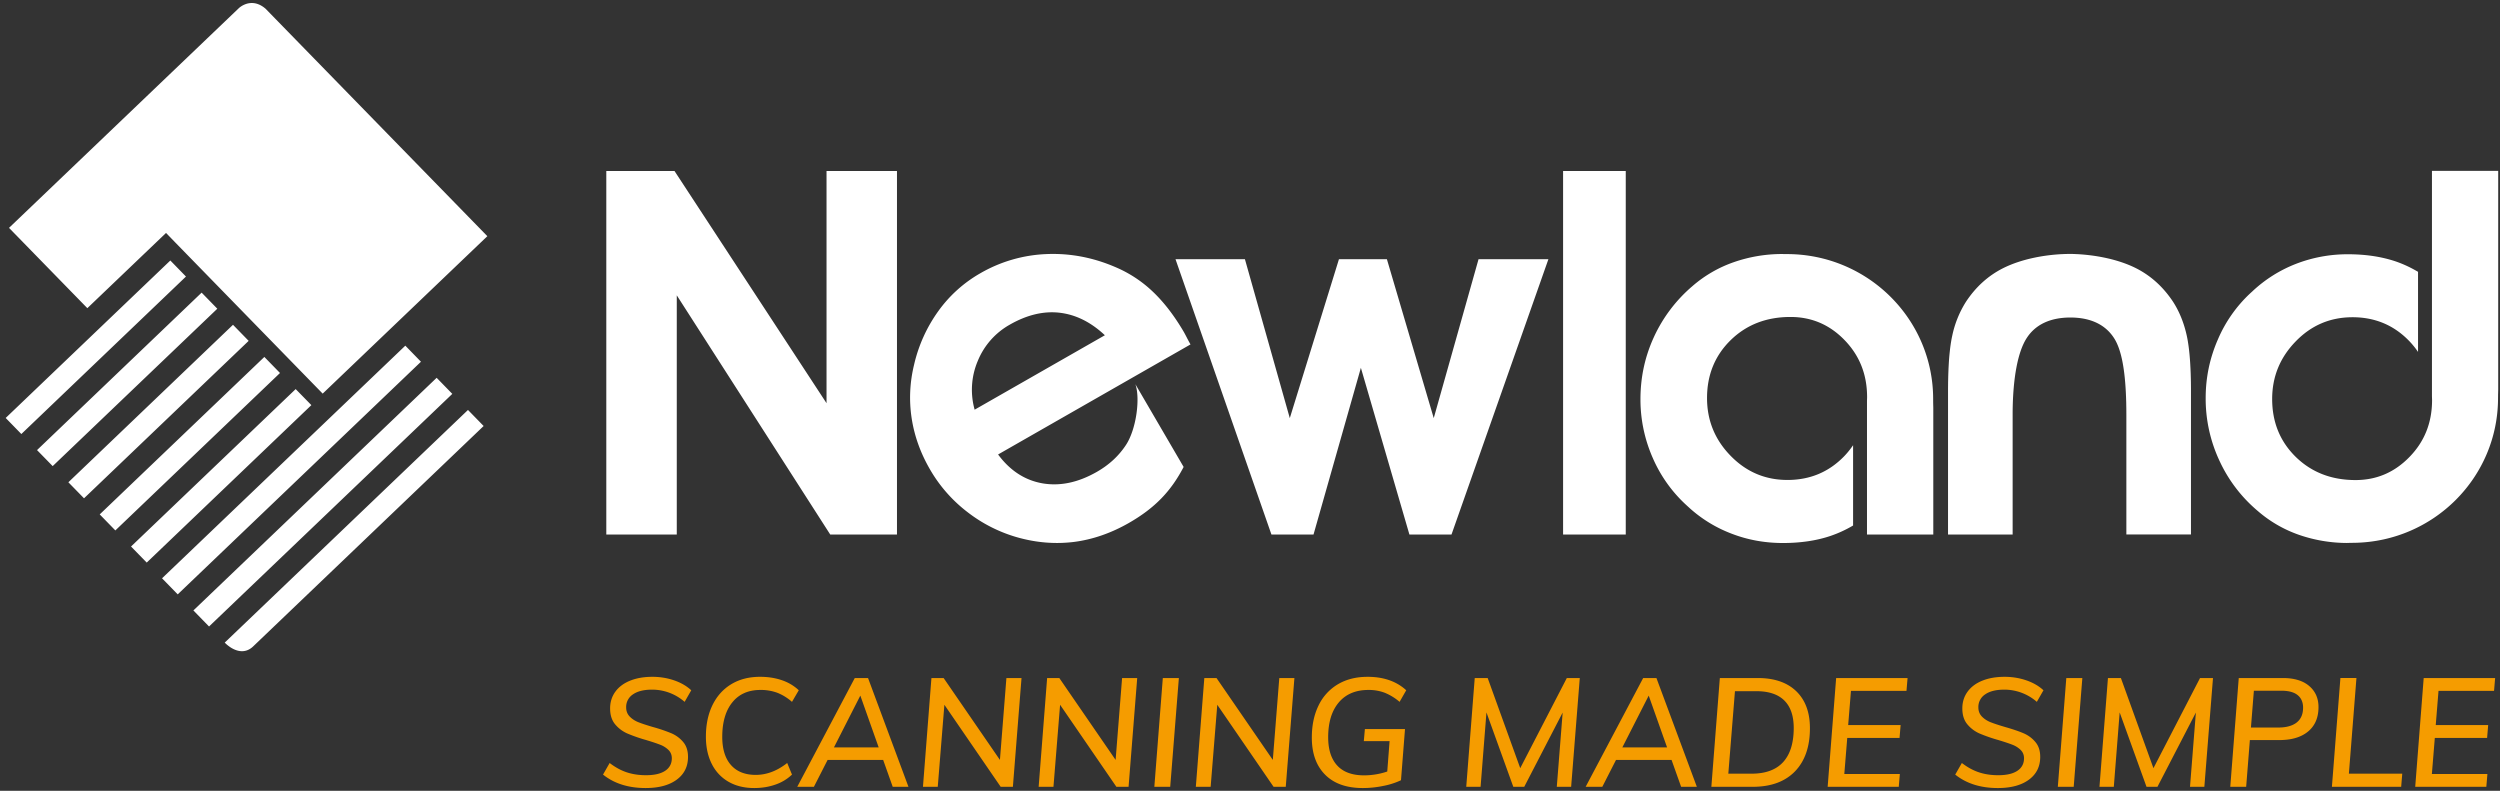
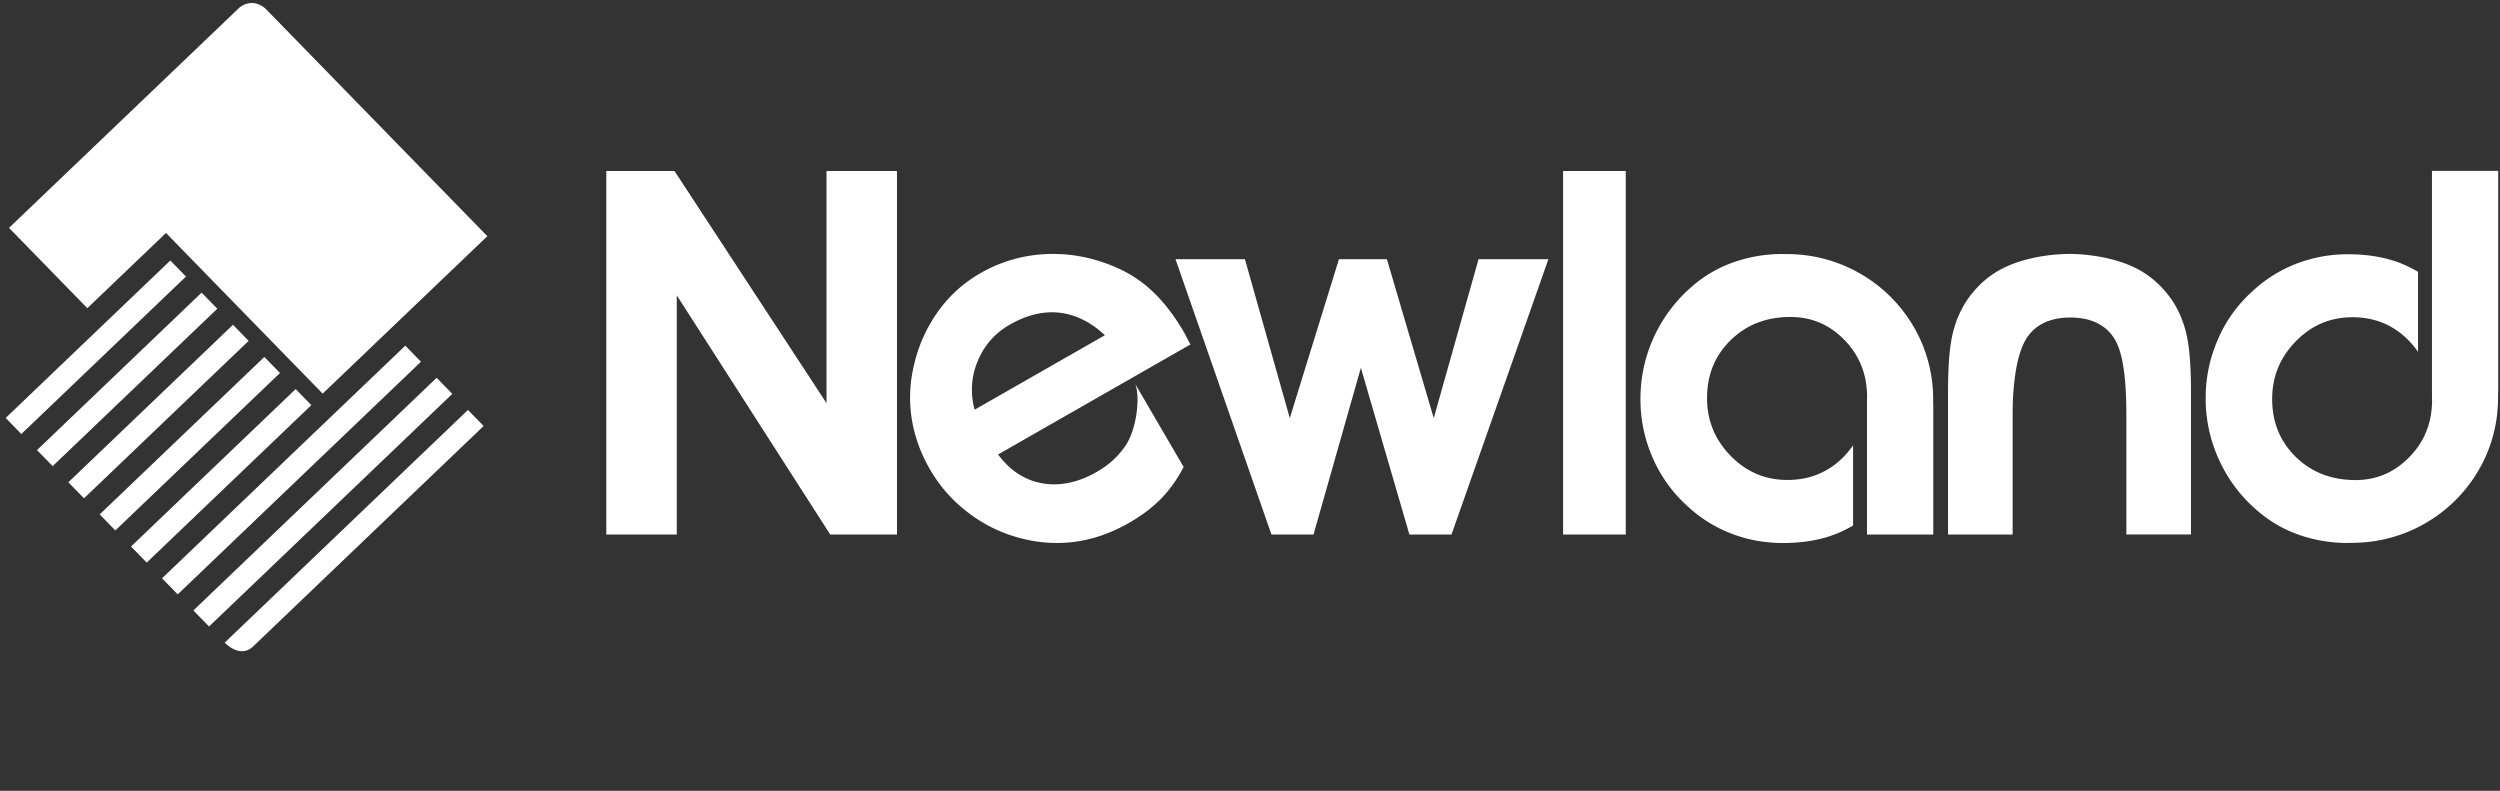
<svg xmlns="http://www.w3.org/2000/svg" width="196" height="62">
  <rect width="100%" height="100%" fill="#333333" stroke="none" />
  <g fill="none" fill-rule="evenodd">
-     <path d="M157.16 53.062c.596 0 1.163.093 1.7.276.476.163.884.386 1.224.67l.124.108-.52.91a3.869 3.869 0 00-2.552-.958c-.646 0-1.145.124-1.5.372a1.175 1.175 0 00-.532 1.018c0 .287.092.527.278.719.186.191.415.34.69.449l.198.074.231.08.264.085.295.09.16.048c.588.168 1.065.33 1.427.485.363.156.672.383.925.683.255.3.381.688.381 1.167 0 .76-.296 1.356-.888 1.79-.593.436-1.405.654-2.437.654-1.283 0-2.353-.319-3.211-.956l-.127-.098.52-.91c.435.335.88.579 1.336.73.455.152.961.228 1.518.228.653 0 1.153-.116 1.5-.347.346-.232.52-.56.52-.983 0-.263-.09-.48-.266-.653a1.928 1.928 0 00-.648-.407l-.088-.034-.202-.073-.235-.08-.268-.086-.3-.092a12.351 12.351 0 01-1.47-.51 2.603 2.603 0 01-.962-.718c-.266-.315-.398-.732-.398-1.251 0-.496.134-.93.405-1.306.27-.375.654-.665 1.154-.868.5-.203 1.084-.306 1.754-.306zm-97.572 0c.621 0 1.19.088 1.706.264.458.156.86.382 1.204.677l.126.113-.532.91a3.92 3.92 0 00-1.149-.712 3.723 3.723 0 00-1.33-.222c-.944 0-1.677.326-2.201.976-.525.651-.787 1.552-.787 2.701 0 .958.228 1.695.684 2.21.455.515 1.102.772 1.94.772.805 0 1.58-.275 2.328-.827l.14-.106.375.91a3.513 3.513 0 01-1.3.784c-.513.18-1.067.27-1.663.27-.766 0-1.433-.162-2.002-.485a3.287 3.287 0 01-1.318-1.395c-.31-.608-.466-1.322-.466-2.145 0-.95.174-1.778.52-2.485.347-.706.839-1.251 1.476-1.635.637-.383 1.386-.575 2.25-.575zm47.625 0c1.198 0 2.173.32 2.925.956l.11.098-.52.91a4.292 4.292 0 00-1.16-.712 3.51 3.51 0 00-1.282-.222c-1 0-1.776.328-2.329.983-.552.654-.828 1.564-.828 2.73 0 .959.236 1.695.707 2.21.472.515 1.176.773 2.111.773a5.7 5.7 0 001.613-.237l.201-.063.182-2.383h-2.02l.084-.946h3.145l-.314 4.012a5.886 5.886 0 01-1.38.443c-.54.112-1.08.168-1.62.168-1.274 0-2.257-.35-2.95-1.048-.694-.699-1.041-1.667-1.041-2.905 0-.966.178-1.808.532-2.527a3.854 3.854 0 011.518-1.659c.657-.387 1.429-.58 2.316-.58zm-56.066 0c.597 0 1.163.093 1.699.276.477.163.885.386 1.224.67l.125.108-.52.91a3.866 3.866 0 00-2.552-.958c-.646 0-1.145.124-1.5.372a1.175 1.175 0 00-.532 1.018c0 .287.092.527.278.719.185.191.415.34.69.449l.198.074.231.08.264.085.295.09.16.048a12.3 12.3 0 011.427.485c.363.156.672.383.926.683.254.3.38.688.38 1.167 0 .76-.296 1.356-.888 1.79-.593.436-1.405.654-2.437.654-1.283 0-2.353-.319-3.21-.956l-.128-.098.52-.91c.435.335.88.579 1.336.73.456.152.962.228 1.518.228.653 0 1.153-.116 1.5-.347.346-.232.52-.56.52-.983 0-.263-.09-.48-.266-.653a1.93 1.93 0 00-.647-.407l-.089-.034-.202-.073-.235-.08-.268-.086-.3-.092a12.394 12.394 0 01-1.47-.51 2.601 2.601 0 01-.962-.718c-.265-.315-.399-.732-.399-1.251 0-.496.135-.93.405-1.306.27-.375.655-.665 1.155-.868.5-.203 1.084-.306 1.754-.306zm115.131.096l2.552 7.066 3.652-7.066h1.016l-.677 8.528h-1.125l.46-5.821-3.012 5.82h-.858l-2.104-5.832-.46 5.833h-1.125l.666-8.528h1.015zm-16.725 0l-.085 1.006h-4.353l-.218 2.683h4.112l-.085 1.006h-4.1l-.23 2.827h4.354l-.085 1.006h-5.574l.665-8.528h5.599zm-57.13 0l-.678 8.528H90.5l.665-8.528h1.258zm103.195 0l-.085 1.006h-4.354l-.217 2.683h4.111l-.084 1.006h-4.1l-.23 2.827h4.354l-.085 1.006h-5.575l.665-8.528h5.6zm-10.873 0l-.593 7.498h4.185l-.085 1.03h-5.43l.666-8.528h1.257zm-46.935 0c1.298 0 2.304.346 3.018 1.036.713.691 1.07 1.655 1.07 2.893 0 1.453-.391 2.583-1.173 3.39-.75.772-1.795 1.174-3.137 1.207l-.177.002h-3.241l.665-8.528h2.975zm-54.76 0l4.414 6.42.508-6.42h1.185l-.677 8.528h-.955l-4.414-6.432-.52 6.432H81.43l.665-8.528h.955zm-9.07 0l4.414 6.42.508-6.42h1.185l-.677 8.528h-.956l-4.414-6.432-.52 6.432h-1.16l.665-8.528h.955zm-5.926 0l3.169 8.528h-1.234l-.75-2.108h-4.354l-1.076 2.108h-1.306l4.51-8.528h1.04zm48.58 0l2.552 7.066 3.652-7.066h1.016l-.677 8.528h-1.125l.46-5.821-3.012 5.82h-.858l-2.105-5.832-.46 5.833h-1.124l.665-8.528h1.016zm13.23 0l3.169 8.528H131.8l-.75-2.108h-4.354l-1.076 2.108h-1.306l4.51-8.528h1.04zm49.113 0c.886 0 1.574.208 2.062.623.487.415.731.966.731 1.653 0 .822-.27 1.46-.81 1.91-.509.425-1.206.65-2.093.675l-.168.002h-2.31l-.29 3.665h-1.246l.665-8.528h3.459zm-15.722 0l-.677 8.528h-1.245l.665-8.528h1.257zm-67.881 0l4.414 6.42.508-6.42h1.185l-.678 8.528h-.955l-4.414-6.432-.52 6.432h-1.161l.665-8.528h.956zm42.315 1.03h-1.669l-.52 6.468h1.826c1.097 0 1.921-.304 2.474-.91.551-.607.828-1.497.828-2.671 0-.95-.246-1.669-.738-2.156-.464-.46-1.145-.703-2.04-.728l-.16-.003zm-70.24.348l-2.068 4.06h3.507l-1.438-4.06zm61.81 0l-2.068 4.06h3.507l-1.439-4.06zm49.597-.384h-2.153l-.23 2.887h2.14c.63 0 1.112-.132 1.446-.395.335-.264.502-.651.502-1.162 0-.423-.141-.75-.424-.983-.26-.213-.644-.328-1.152-.345l-.13-.002z" fill="#F59C00" />
    <path d="M36.69 32.141l1.227 1.258L19.85 50.676c-.651.623-1.359.353-1.799.063l-.096-.068-.086-.065-.076-.062-.089-.08-.086-.084L36.69 32.14zm-2.456-2.521l1.227 1.26-19.072 18.237-1.227-1.258 19.072-18.24zM31.777 27.1l1.226 1.26-19.07 18.238-1.229-1.26 19.073-18.238zm-8.596 3.404l1.23 1.258-12.908 12.344-1.23-1.26 12.908-12.342zm116.49-10.591l.268.007h.147c6.336 0 11.473 5.088 11.473 11.364 0 .183.002.351.006.511l.005.158v9.952h-5.198V31.42c.003-.099.008-.194.008-.288 0-1.761-.584-3.246-1.758-4.46-1.174-1.216-2.59-1.822-4.25-1.822-1.88 0-3.442.603-4.68 1.81-1.238 1.209-1.86 2.726-1.86 4.548 0 1.76.62 3.27 1.852 4.53 1.23 1.261 2.714 1.89 4.45 1.89 1.773 0 3.25-.621 4.45-1.86.21-.218.399-.447.571-.684l.127-.179V41.2a9.47 9.47 0 01-1.776.818c-1.097.37-2.342.554-3.723.554-1.425 0-2.78-.246-4.064-.747a10.456 10.456 0 01-3.229-1.969l-.202-.185a10.883 10.883 0 01-2.716-3.779 11.342 11.342 0 01-.96-4.601c0-1.725.355-3.35 1.06-4.879a11.624 11.624 0 013.011-3.977 9.885 9.885 0 013.264-1.887 11.523 11.523 0 013.725-.633zm-57.612.006c1.843-.075 3.65.268 5.42 1.035a9.765 9.765 0 012.916 1.926c.87.828 1.68 1.884 2.431 3.17l.09.166.118.226.045.089.167.313.063.113.027.046-15.086 8.628c.934 1.262 2.09 2.015 3.468 2.261 1.383.24 2.802-.057 4.275-.898.979-.56 1.731-1.267 2.286-2.114.78-1.186 1.107-3.497.771-4.644l-.037-.115 3.784 6.488c-.983 1.884-2.226 3.208-4.308 4.4-1.405.8-2.836 1.293-4.302 1.48-1.467.179-2.946.06-4.441-.365a11.52 11.52 0 01-3.917-1.992 11.35 11.35 0 01-2.891-3.284c-.758-1.295-1.246-2.645-1.463-4.051-.215-1.4-.152-2.815.195-4.23a11.667 11.667 0 011.897-4.18 10.396 10.396 0 013.277-2.956 11.25 11.25 0 015.215-1.512zm113.8-6.522V30.54l-.008.32c-.002.056-.003.113-.003.17l-.002.18c0 6.205-5.027 11.247-11.268 11.347l-.302.003-.3.009a11.594 11.594 0 01-3.73-.636 9.894 9.894 0 01-3.254-1.887 11.355 11.355 0 01-3.008-3.97 11.474 11.474 0 01-1.059-4.869c0-1.61.32-3.138.96-4.6a10.68 10.68 0 012.515-3.595l.194-.177a10.584 10.584 0 013.423-2.154 11.196 11.196 0 014.064-.747c1.38 0 2.621.187 3.72.554.528.18 1.034.408 1.527.682l.246.14v6.28a6.435 6.435 0 00-.695-.857c-1.199-1.241-2.681-1.862-4.444-1.862-1.736 0-3.225.63-4.447 1.89-1.23 1.262-1.85 2.765-1.85 4.52 0 1.828.622 3.335 1.854 4.546 1.239 1.205 2.796 1.81 4.683 1.81 1.654 0 3.068-.609 4.24-1.823 1.178-1.214 1.759-2.692 1.759-4.45l-.009-.291V13.398h5.195zm-142.979.008L64.8 31.61V13.406h5.523v28.5H65.09L53.059 23.154v18.752h-5.525v-28.5h5.346zm44.722 6.918l3.518 12.458 3.853-12.458h3.76l3.672 12.458 3.512-12.458h5.477l-7.596 21.582h-3.301l-3.804-13.068-3.713 13.068h-3.3l-7.52-21.582h5.442zm29.857-6.918v28.5h-4.913v-28.5h4.913zm34.773 6.502l.234.002.127.004.272.012c1.226.065 3.063.331 4.595 1.101 1.164.587 2.133 1.463 2.912 2.639.499.777.856 1.668 1.074 2.666.028.13.054.267.079.413l.046.301c.06.416.106.887.139 1.414l.022.406c.007.138.013.28.018.426l.013.447.004.231.005.478v11.457h-5.065V32.56l-.003-.501-.008-.484-.015-.465c-.081-2.13-.36-3.674-.913-4.56-.665-1.067-1.815-1.654-3.45-1.657-1.636.003-2.786.59-3.454 1.658-.651 1.043-1.05 3-1.073 5.756v9.599h-5.066l.001-11.457.005-.478.01-.457.007-.221.017-.426.022-.406c.016-.263.036-.513.06-.749l.036-.343c.047-.388.103-.733.17-1.036a8.057 8.057 0 011.074-2.666c.774-1.176 1.748-2.052 2.911-2.639 1.534-.77 3.35-1.036 4.565-1.101l.27-.012.245-.006h.114zM20.725 27.984l1.227 1.259L9.043 41.586l-1.225-1.257 12.907-12.345zm-2.458-2.52l1.228 1.26L6.587 39.067 5.36 37.81l12.906-12.345zm-2.458-2.52l1.228 1.26L4.13 36.543l-1.227-1.256 12.905-12.345zm-2.455-2.52l1.226 1.258L1.673 34.028l-1.227-1.26 12.908-12.345zm69.724 4.095c-1.26-.145-2.562.164-3.908.933a5.745 5.745 0 00-2.51 2.84 5.784 5.784 0 00-.297 3.64l.047.188 10.212-5.837c-1.102-1.033-2.283-1.617-3.544-1.764zM6.847 24.16l-6.14-6.295L18.746.62l.067-.055.053-.039.064-.043.075-.045.086-.045.096-.043c.368-.152.925-.222 1.541.258l.085.069 17.395 17.84L25.298 30.86 13.741 19.01l-.724-.747-6.17 5.898z" fill="#FFF" />
  </g>
</svg>